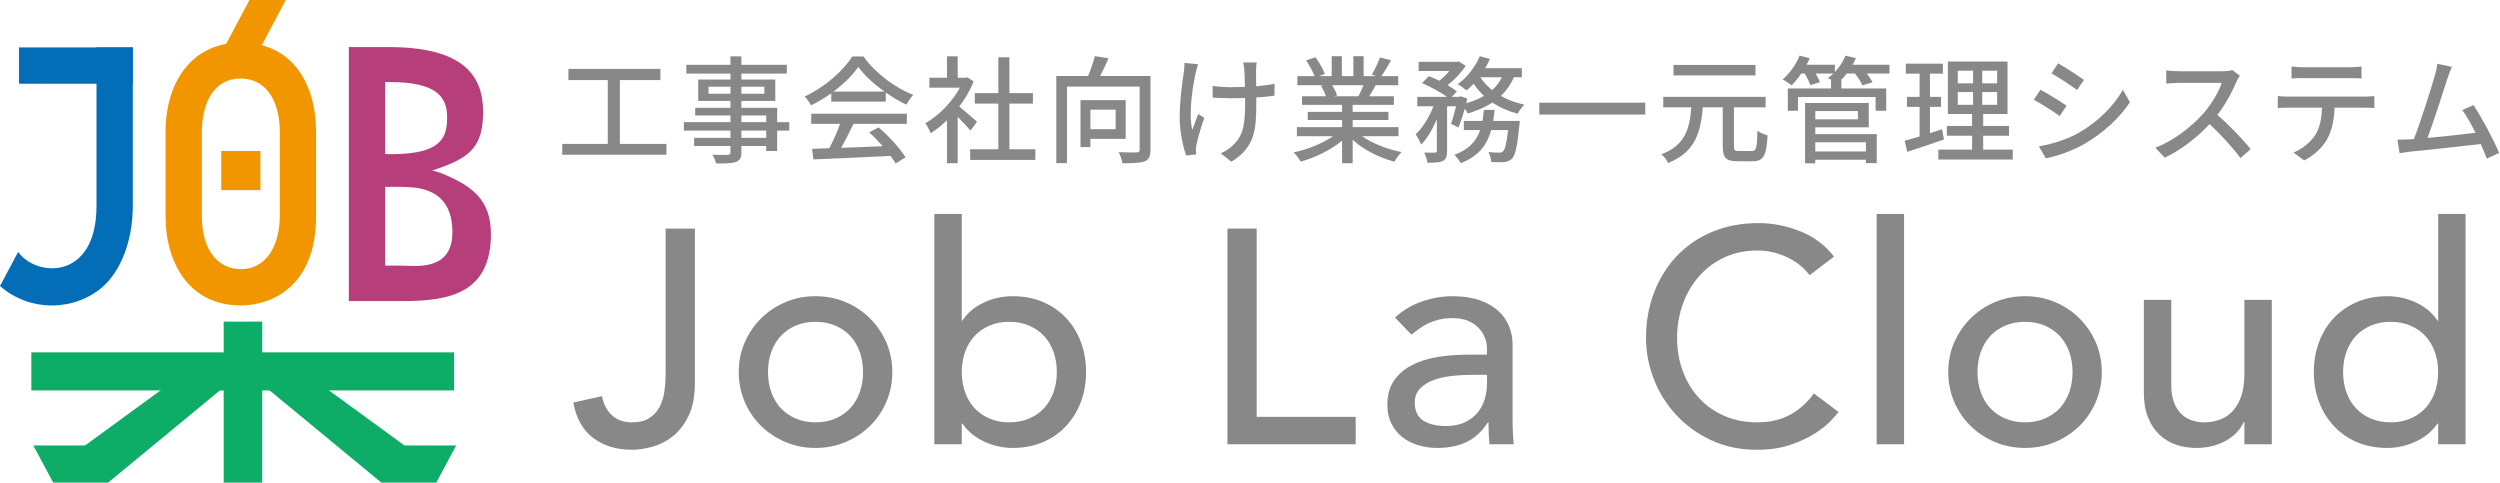
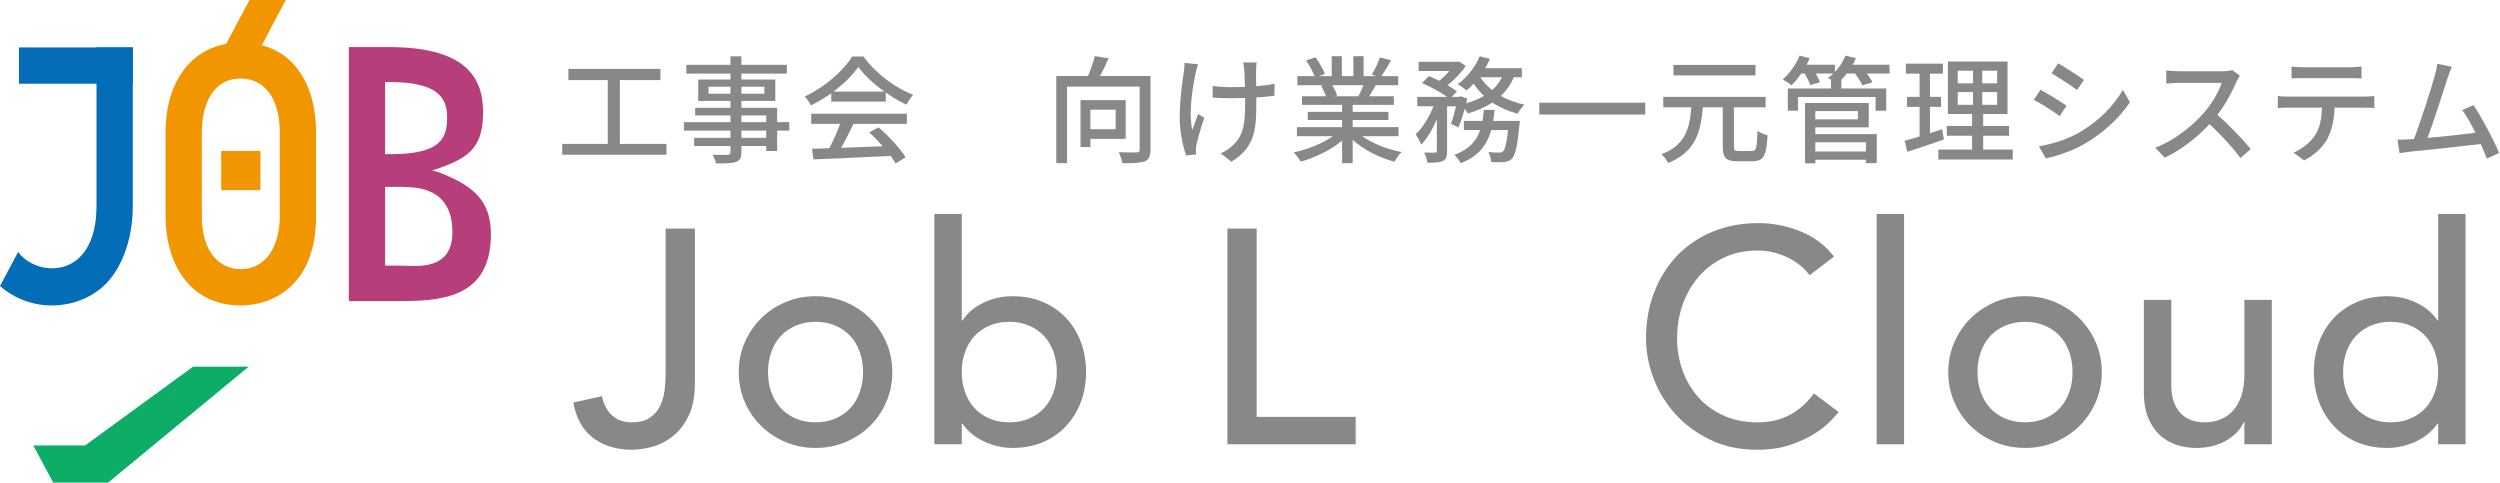
<svg xmlns="http://www.w3.org/2000/svg" width="100%" height="100%" viewBox="0 0 2416 467" version="1.1" xml:space="preserve" style="fill-rule:evenodd;clip-rule:evenodd;stroke-linejoin:round;stroke-miterlimit:2;">
  <path d="M0,276.379l17.544,-32.943c17.106,24.393 75.719,28.243 75.719,-44.488l-0,-153.119l35.081,0l-0,153.119c-0,33.8 -11.55,62.456 -28.663,77.856c-26.956,23.963 -70.593,25.244 -99.681,-0.425" style="fill:#036eb7;fill-rule:nonzero;" />
  <rect x="18.344" y="45.833" width="110" height="35.081" style="fill:#036eb7;" />
  <path d="M270.371,208.789l-0,-81.138c-0,-33.806 -15.832,-51.775 -37.65,-51.775c-29.094,0 -37.65,28.669 -37.65,51.775l-0,81.138c-0,35.512 17.543,51.337 37.65,51.337c23.962,0 37.65,-21.819 37.65,-51.337m-110.382,-0l0,-81.138c0,-48.775 25.675,-86.425 72.732,-86.425c50.481,0 72.731,40.638 72.731,86.425l-0,81.138c-0,69.731 -44.919,86.412 -72.731,86.412c-49.2,0 -72.732,-40.206 -72.732,-86.412" style="fill:#f29600;fill-rule:nonzero;" />
  <path d="M388.009,256.701c14.119,0.25 49.2,5.382 49.2,-32.262c0,-43.644 -35.081,-43.531 -48.768,-43.819l-16.257,0l0,76.081l15.825,0Zm-15.825,-177.4l0,69.663l5.988,-0c49.625,-0 53.906,-16.863 53.906,-36.113c0,-19.675 -11.125,-33.55 -55.194,-33.55l-4.7,0Zm102.244,146.844c0,56.044 -38.5,64.788 -83.85,64.788l-53.475,-0l0,-245.425l38.931,-0c79.144,-0 92.425,33.793 90.694,68.193c-1.506,29.913 -14.544,39.975 -49.194,51.094c4.275,0.856 8.125,2.138 11.975,3.85c26.094,11.119 44.919,24.131 44.919,57.5" style="fill:#b63f7b;fill-rule:nonzero;" />
  <path d="M186.598,354.333l53.719,0l-135.838,112.075l-53.05,0l-19.25,-35.937l50.057,-0l104.362,-76.138Z" style="fill:#0dac67;fill-rule:nonzero;" />
-   <path d="M390.808,430.469l50.056,-0l-19.25,35.937l-53.05,0l-135.843,-112.075l53.725,0l104.362,76.138Z" style="fill:#0dac67;fill-rule:nonzero;" />
-   <path d="M438.836,340.521l0,36.794l-185.456,0l-0,89.094l-37.219,-0l0,-89.094l-185.881,0l-0,-36.794l185.881,0l0,-29.706l37.219,0l-0,29.706l185.456,0Z" style="fill:#0dac67;fill-rule:nonzero;" />
  <rect x="213.775" y="145.851" width="37.9" height="37.887" style="fill:#f29600;" />
  <path d="M276.15,0l-35.081,0l-26.094,49.2l35.162,0l26.013,-49.2Z" style="fill:#f29600;fill-rule:nonzero;" />
  <path d="M643.274,220.892l28.275,-0l-0,148.994c-0,13.143 -2.075,23.881 -6.194,32.218c-4.119,8.363 -9.275,14.938 -15.45,19.744c-6.187,4.813 -12.806,8.131 -19.875,10.006c-7.075,1.863 -13.556,2.8 -19.437,2.8c-14.719,0 -27.144,-3.793 -37.244,-11.343c-10.1,-7.557 -16.544,-18.975 -19.281,-34.3l27.675,-6.188c1.575,7.856 4.812,14.05 9.718,18.556c4.907,4.525 11.269,6.769 19.132,6.769c7.075,0 12.706,-1.362 16.925,-4.125c4.218,-2.744 7.512,-6.325 9.868,-10.731c2.363,-4.431 3.932,-9.475 4.719,-15.169c0.769,-5.687 1.169,-11.481 1.169,-17.381l-0,-139.85Z" style="fill:#888;fill-rule:nonzero;" />
  <path d="M742.201,359.57c0,7.075 1.075,13.594 3.238,19.575c2.168,6 5.193,11.094 9.125,15.313c3.931,4.218 8.743,7.556 14.437,10.012c5.688,2.45 12.075,3.675 19.125,3.675c7.075,0 13.438,-1.225 19.15,-3.675c5.675,-2.456 10.488,-5.794 14.419,-10.012c3.925,-4.219 6.975,-9.313 9.119,-15.313c2.168,-5.981 3.243,-12.5 3.243,-19.575c0,-7.069 -1.075,-13.587 -3.243,-19.587c-2.144,-5.982 -5.194,-11.075 -9.119,-15.294c-3.931,-4.219 -8.744,-7.556 -14.419,-10.013c-5.712,-2.45 -12.075,-3.675 -19.15,-3.675c-7.05,0 -13.437,1.225 -19.125,3.675c-5.694,2.457 -10.506,5.794 -14.437,10.013c-3.932,4.219 -6.957,9.312 -9.125,15.294c-2.163,6 -3.238,12.518 -3.238,19.587m-28.275,0c0,-10.194 1.919,-19.719 5.75,-28.556c3.838,-8.838 9.069,-16.588 15.756,-23.25c6.675,-6.669 14.513,-11.944 23.563,-15.763c9.006,-3.831 18.725,-5.743 29.131,-5.743c10.413,-0 20.131,1.912 29.156,5.743c9.032,3.819 16.869,9.094 23.557,15.763c6.675,6.662 11.925,14.412 15.737,23.25c3.838,8.837 5.75,18.362 5.75,28.556c0,10.2 -1.912,19.781 -5.75,28.719c-3.812,8.925 -9.062,16.675 -15.737,23.244c-6.688,6.581 -14.525,11.775 -23.557,15.612c-9.025,3.831 -18.743,5.744 -29.156,5.744c-10.406,-0 -20.125,-1.913 -29.131,-5.744c-9.05,-3.837 -16.888,-9.031 -23.563,-15.612c-6.687,-6.569 -11.918,-14.319 -15.756,-23.244c-3.831,-8.938 -5.75,-18.519 -5.75,-28.719" style="fill:#888;fill-rule:nonzero;" />
  <path d="M975.383,408.148c7.056,0 13.438,-1.225 19.131,-3.681c5.694,-2.45 10.5,-5.794 14.432,-10.006c3.931,-4.219 6.956,-9.319 9.125,-15.319c2.168,-5.981 3.237,-12.5 3.237,-19.569c0,-7.069 -1.069,-13.587 -3.237,-19.587c-2.169,-5.982 -5.194,-11.082 -9.125,-15.3c-3.932,-4.213 -8.738,-7.557 -14.432,-10.007c-5.693,-2.456 -12.075,-3.681 -19.131,-3.681c-7.075,0 -13.456,1.225 -19.15,3.681c-5.694,2.45 -10.506,5.794 -14.412,10.007c-3.932,4.218 -6.982,9.318 -9.125,15.3c-2.169,6 -3.238,12.518 -3.238,19.587c0,7.069 1.069,13.588 3.238,19.569c2.143,6 5.193,11.1 9.125,15.319c3.906,4.212 8.718,7.556 14.412,10.006c5.694,2.456 12.075,3.681 19.15,3.681m-72.437,-201.387l26.512,-0l0,103.056l0.575,-0c4.713,-7.269 11.481,-13 20.319,-17.219c8.831,-4.237 18.262,-6.344 28.269,-6.344c10.793,0 20.55,1.882 29.293,5.6c8.738,3.732 16.194,8.888 22.369,15.463c6.188,6.581 10.944,14.319 14.281,23.256c3.332,8.931 5.019,18.588 5.019,29c0,10.413 -1.687,20.013 -5.019,28.85c-3.337,8.838 -8.093,16.6 -14.281,23.269c-6.175,6.669 -13.631,11.862 -22.369,15.6c-8.743,3.719 -18.5,5.6 -29.293,5.6c-9.432,-0 -18.613,-2.069 -27.525,-6.188c-8.932,-4.125 -15.944,-9.912 -21.063,-17.375l-0.575,0l0,20.019l-26.512,0l-0,-222.587Z" style="fill:#888;fill-rule:nonzero;" />
  <path d="M1186.19,220.892l28.256,-0l0,181.962l95.688,0l-0,26.494l-123.944,0l0,-208.456Z" style="fill:#888;fill-rule:nonzero;" />
-   <path d="M1422.88,362.219c-6.269,-0 -12.706,0.343 -19.281,1.031c-6.575,0.687 -12.557,2.012 -17.963,3.969c-5.387,1.975 -9.812,4.718 -13.244,8.243c-3.431,3.55 -5.156,8.05 -5.156,13.55c0,8.05 2.7,13.844 8.106,17.369c5.388,3.525 12.707,5.313 21.932,5.313c7.262,-0 13.431,-1.225 18.55,-3.682c5.1,-2.45 9.225,-5.656 12.368,-9.587c3.144,-3.906 5.382,-8.275 6.763,-13.094c1.381,-4.806 2.069,-9.562 2.069,-14.275l-0,-8.837l-14.144,-0Zm-74.775,-55.357c7.456,-6.862 16.081,-12.018 25.913,-15.45c9.818,-3.431 19.612,-5.156 29.443,-5.156c10.2,0 18.975,1.281 26.338,3.831c7.362,2.55 13.4,5.982 18.112,10.313c4.719,4.312 8.188,9.256 10.45,14.856c2.263,5.6 3.394,11.438 3.394,17.519l0,71.244c0,4.912 0.094,9.431 0.287,13.556c0.188,4.125 0.494,8.056 0.882,11.769l-23.538,-0c-0.594,-7.057 -0.906,-14.132 -0.906,-21.194l-0.575,-0c-5.881,9.025 -12.856,15.4 -20.913,19.144c-8.05,3.718 -17.362,5.6 -27.962,5.6c-6.481,-0 -12.65,-0.907 -18.556,-2.669c-5.888,-1.763 -11.044,-4.406 -15.45,-7.938c-4.407,-3.543 -7.894,-7.893 -10.444,-13.106c-2.569,-5.194 -3.838,-11.231 -3.838,-18.119c0,-9.006 2.013,-16.575 6.038,-22.656c4.025,-6.087 9.512,-11.037 16.487,-14.875c6.957,-3.831 15.107,-6.569 24.438,-8.237c9.319,-1.675 19.287,-2.513 29.887,-2.513l19.432,0l-0,-5.887c-0,-3.525 -0.688,-7.057 -2.069,-10.6c-1.381,-3.525 -3.431,-6.707 -6.169,-9.563c-2.762,-2.831 -6.194,-5.1 -10.312,-6.762c-4.125,-1.669 -9.032,-2.519 -14.725,-2.519c-5.1,-0 -9.563,0.5 -13.4,1.481c-3.832,0.975 -7.3,2.2 -10.444,3.681c-3.144,1.475 -6,3.2 -8.55,5.157c-2.55,1.95 -5,3.812 -7.363,5.593l-15.887,-16.5Z" style="fill:#888;fill-rule:nonzero;" />
  <path d="M1748.82,265.936c-5.888,-7.65 -13.344,-13.531 -22.369,-17.65c-9.031,-4.125 -18.362,-6.193 -27.987,-6.193c-11.769,-0 -22.425,2.2 -31.932,6.631c-9.531,4.406 -17.675,10.444 -24.443,18.119c-6.763,7.643 -12.019,16.612 -15.757,26.925c-3.718,10.318 -5.593,21.356 -5.593,33.125c-0,11 1.781,21.393 5.306,31.206c3.531,9.812 8.625,18.456 15.319,25.919c6.668,7.45 14.818,13.331 24.418,17.65c9.625,4.331 20.513,6.481 32.682,6.481c11.981,-0 22.487,-2.456 31.512,-7.363c9.031,-4.906 16.675,-11.775 22.963,-20.612l23.85,17.962c-1.575,2.169 -4.313,5.257 -8.244,9.282c-3.931,4.025 -9.125,8.05 -15.606,12.075c-6.475,4.025 -14.275,7.55 -23.4,10.6c-9.125,3.031 -19.688,4.562 -31.65,4.562c-16.482,0 -31.357,-3.144 -44.607,-9.431c-13.262,-6.269 -24.531,-14.513 -33.868,-24.731c-9.313,-10.194 -16.425,-21.732 -21.332,-34.594c-4.906,-12.844 -7.362,-25.863 -7.362,-39.006c-0,-16.1 2.644,-30.957 7.937,-44.607c5.307,-13.643 12.707,-25.418 22.232,-35.325c9.531,-9.912 20.95,-17.612 34.312,-23.118c13.344,-5.5 28.063,-8.244 44.163,-8.244c13.725,-0 27.218,2.644 40.487,7.956c13.244,5.288 24.075,13.438 32.525,24.419l-23.556,17.962Z" style="fill:#888;fill-rule:nonzero;" />
  <rect x="1813.59" y="206.764" width="26.512" height="222.581" style="fill:#888;" />
  <path d="M1911.06,359.57c-0,7.075 1.075,13.594 3.219,19.575c2.168,6 5.212,11.094 9.143,15.313c3.913,4.218 8.725,7.556 14.413,10.012c5.694,2.45 12.081,3.675 19.15,3.675c7.056,0 13.437,-1.225 19.131,-3.675c5.694,-2.456 10.506,-5.794 14.438,-10.012c3.906,-4.219 6.956,-9.313 9.118,-15.313c2.15,-5.981 3.244,-12.5 3.244,-19.575c0,-7.069 -1.094,-13.587 -3.244,-19.587c-2.162,-5.982 -5.212,-11.075 -9.118,-15.294c-3.932,-4.219 -8.744,-7.556 -14.438,-10.013c-5.694,-2.45 -12.075,-3.675 -19.131,-3.675c-7.069,0 -13.456,1.225 -19.15,3.675c-5.688,2.457 -10.5,5.794 -14.413,10.013c-3.931,4.219 -6.975,9.312 -9.143,15.294c-2.144,6 -3.219,12.518 -3.219,19.587m-28.275,0c-0,-10.194 1.919,-19.719 5.731,-28.556c3.838,-8.838 9.088,-16.588 15.756,-23.25c6.675,-6.669 14.532,-11.944 23.563,-15.763c9.025,-3.831 18.744,-5.743 29.15,-5.743c10.394,-0 20.112,1.912 29.137,5.743c9.032,3.819 16.888,9.094 23.557,15.763c6.675,6.662 11.925,14.412 15.756,23.25c3.837,8.837 5.731,18.362 5.731,28.556c0,10.2 -1.894,19.781 -5.731,28.719c-3.831,8.925 -9.081,16.675 -15.756,23.244c-6.669,6.581 -14.525,11.775 -23.557,15.612c-9.025,3.831 -18.743,5.744 -29.137,5.744c-10.406,-0 -20.125,-1.913 -29.15,-5.744c-9.031,-3.837 -16.888,-9.031 -23.563,-15.612c-6.668,-6.569 -11.918,-14.319 -15.756,-23.244c-3.812,-8.938 -5.731,-18.519 -5.731,-28.719" style="fill:#888;fill-rule:nonzero;" />
-   <path d="M2195.46,429.346l-26.487,-0l-0,-21.488l-0.6,0c-3.332,7.456 -9.119,13.494 -17.363,18.113c-8.244,4.6 -17.769,6.918 -28.562,6.918c-6.863,0 -13.338,-1.037 -19.438,-3.106c-6.075,-2.05 -11.425,-5.25 -16.044,-9.562c-4.6,-4.313 -8.281,-9.85 -11.037,-16.638c-2.744,-6.769 -4.125,-14.756 -4.125,-24l-0,-89.781l26.512,-0l0,82.419c0,6.481 0.882,12.037 2.644,16.637c1.763,4.625 4.119,8.356 7.075,11.194c2.931,2.844 6.325,4.912 10.138,6.175c3.837,1.287 7.8,1.919 11.943,1.919c5.482,-0 10.582,-0.882 15.294,-2.644c4.719,-1.769 8.838,-4.563 12.363,-8.394c3.55,-3.819 6.287,-8.687 8.243,-14.569c1.975,-5.887 2.957,-12.868 2.957,-20.918l-0,-71.819l26.487,-0l0,139.544Z" style="fill:#888;fill-rule:nonzero;" />
+   <path d="M2195.46,429.346l-26.487,-0l-0,-21.488l-0.6,0c-3.332,7.456 -9.119,13.494 -17.363,18.113c-8.244,4.6 -17.769,6.918 -28.562,6.918c-6.863,0 -13.338,-1.037 -19.438,-3.106c-6.075,-2.05 -11.425,-5.25 -16.044,-9.562c-4.6,-4.313 -8.281,-9.85 -11.037,-16.638c-2.744,-6.769 -4.125,-14.756 -4.125,-24l-0,-89.781l26.512,-0l0,82.419c0,6.481 0.882,12.037 2.644,16.637c1.763,4.625 4.119,8.356 7.075,11.194c2.931,2.844 6.325,4.912 10.138,6.175c3.837,1.287 7.8,1.919 11.943,1.919c5.482,-0 10.582,-0.882 15.294,-2.644c4.719,-1.769 8.838,-4.563 12.363,-8.394c3.55,-3.819 6.287,-8.687 8.243,-14.569c1.975,-5.887 2.957,-12.868 2.957,-20.918l-0,-71.819l26.487,-0Z" style="fill:#888;fill-rule:nonzero;" />
  <path d="M2310.3,408.148c7.056,0 13.438,-1.225 19.131,-3.681c5.694,-2.45 10.5,-5.794 14.432,-10.006c3.912,-4.219 6.956,-9.319 9.125,-15.319c2.15,-5.981 3.237,-12.5 3.237,-19.569c0,-7.069 -1.087,-13.587 -3.237,-19.587c-2.169,-5.982 -5.213,-11.082 -9.125,-15.3c-3.932,-4.213 -8.738,-7.557 -14.432,-10.007c-5.693,-2.456 -12.075,-3.681 -19.131,-3.681c-7.075,0 -13.456,1.225 -19.15,3.681c-5.694,2.45 -10.506,5.794 -14.412,10.007c-3.932,4.218 -6.982,9.318 -9.144,15.3c-2.15,6 -3.219,12.518 -3.219,19.587c0,7.069 1.069,13.588 3.219,19.569c2.162,6 5.212,11.1 9.144,15.319c3.906,4.212 8.718,7.556 14.412,10.006c5.694,2.456 12.075,3.681 19.15,3.681m72.419,21.2l-26.494,0l0,-20.019l-0.594,0c-5.1,7.463 -12.112,13.25 -21.043,17.375c-8.932,4.119 -18.113,6.188 -27.525,6.188c-10.813,-0 -20.569,-1.881 -29.313,-5.6c-8.719,-3.738 -16.175,-8.931 -22.369,-15.6c-6.187,-6.669 -10.943,-14.431 -14.281,-23.269c-3.331,-8.837 -5,-18.437 -5,-28.85c0,-10.412 1.669,-20.069 5,-29c3.338,-8.937 8.094,-16.675 14.281,-23.256c6.194,-6.575 13.65,-11.731 22.369,-15.463c8.744,-3.718 18.5,-5.6 29.313,-5.6c10.006,0 19.418,2.107 28.25,6.344c8.837,4.219 15.606,9.95 20.318,17.219l0.594,-0l0,-103.056l26.494,-0l-0,222.587Z" style="fill:#888;fill-rule:nonzero;" />
  <path d="M644.059,139.063l0,10.468l-100.718,0l-0,-10.469l44,0l-0,-61.668l-38.032,-0l0,-10.807l88.9,0.001l0,10.806l-39.162,-0l-0,61.668l45.012,0Z" style="fill:#888;fill-rule:nonzero;" />
  <path d="M740.462,126.232l-23.968,0l-0,6.976l23.968,-0l0,-6.976Zm-23.968,-8.212l23.968,0l0,-6.412l-23.968,-0l-0,6.412Zm-0,-27.456l22.168,-0l0,-6.756l-22.168,-0l-0,6.756Zm-10.575,-6.757l-21.157,0l0,6.757l21.157,-0l-0,-6.757Zm56.831,42.425l-11.706,0l-0,19.694l-10.582,0l0,-4.837l-23.968,-0l-0,5.85c-0,5.737 -1.463,8.1 -5.288,9.569c-3.825,1.349 -9.675,1.462 -19.131,1.462c-0.563,-2.369 -2.137,-6.187 -3.6,-8.438c6.187,0.226 12.944,0.226 14.744,0.107c2.025,-0.107 2.7,-0.669 2.7,-2.588l-0,-5.962l-35.113,-0l0,-7.881l35.113,-0l-0,-6.976l-45.013,0l0,-8.212l45.013,0l-0,-6.419l-34.1,0l-0,-7.425l34.1,0l-0,-6.637l-31.169,-0l-0,-20.706l31.169,-0l-0,-5.738l-42.65,0l-0,-8.444l42.65,0l-0,-8.212l10.575,-0l-0,8.212l43.887,0l0,8.444l-43.887,0l-0,5.738l32.75,-0l-0,20.706l-32.75,-0l-0,6.637l34.55,0l-0,13.844l11.706,0l0,8.212Z" style="fill:#888;fill-rule:nonzero;" />
  <path d="M854.765,88.537c-10.131,-7.2 -19.356,-15.643 -25.319,-23.856c-5.406,7.875 -13.956,16.313 -23.975,23.856l49.294,0Zm-70.788,21.382l92.394,-0l0,9.787l-51.544,0c-3.712,7.538 -7.875,15.981 -11.925,23.181c12.488,-0.45 26.444,-1.012 40.175,-1.575c-4.168,-4.731 -8.668,-9.45 -13.056,-13.387l9.006,-4.844c10.238,8.669 20.932,20.594 26.107,28.919l-9.563,5.969c-1.244,-2.138 -2.931,-4.613 -4.956,-7.319c-26.781,1.35 -55.363,2.594 -74.494,3.381l-1.35,-10.244l16.65,-0.562c3.719,-6.975 7.769,-15.981 10.469,-23.519l-27.913,0l0,-9.787Zm19.357,-19.807c-6.188,4.388 -12.825,8.444 -19.575,11.7c-1.132,-2.362 -3.944,-6.3 -6.194,-8.55c19.244,-8.775 37.587,-24.981 46.025,-38.706l10.806,0c11.925,16.538 30.606,30.263 48.163,37.131c-2.475,2.588 -4.838,6.3 -6.638,9.457c-6.525,-3.157 -13.394,-7.094 -19.919,-11.707l0,8.775l-52.668,0l-0,-8.1Z" style="fill:#888;fill-rule:nonzero;" />
-   <path d="M1000.58,144.238l0,10.35l-63.019,0l0,-10.35l27.231,0l0,-44.112l-22.731,-0l0,-10.132l22.731,0l0,-34.656l10.694,0l0,34.656l22.732,0l-0,10.132l-22.732,-0l0,44.112l25.094,0Zm-62.794,-18.006c-2.587,-3.256 -7.65,-8.663 -12.269,-13.275l0,44.787l-10.35,0l0,-41.525c-5.062,4.957 -10.462,9.225 -15.756,12.6c-1.012,-2.693 -3.6,-7.643 -5.175,-9.675c12.831,-7.318 25.769,-20.368 33.425,-34.431l-29.487,0l-0,-9.569l16.993,0l0,-20.706l10.35,0l0,20.706l7.769,0l1.8,-0.337l5.85,3.937c-3.375,8.557 -8.325,16.769 -13.95,24.2c5.288,4.269 14.625,12.375 17.213,14.738l-6.413,8.55Z" style="fill:#888;fill-rule:nonzero;" />
  <path d="M1053.77,124.883l24.419,-0l-0,-18.907l-24.419,0l-0,18.907Zm-0,9.337l-0,7.881l-9.569,0l-0,-45.35l43.663,0l-0,37.469l-34.094,0Zm58.069,10.581c-0,6.075 -1.469,9.344 -5.632,11.144c-4.387,1.575 -11.369,1.8 -21.493,1.8c-0.45,-2.931 -2.025,-7.762 -3.6,-10.694c7.431,0.338 15.193,0.338 17.331,0.225c2.25,-0.106 2.925,-0.675 2.925,-2.587l-0,-60.994l-70.219,0l0,73.931l-10.356,0l-0,-84.168l30.725,-0c2.475,-6.082 5.175,-13.5 6.525,-19.244l13.281,2.137c-2.481,5.738 -5.4,11.932 -8.219,17.107l48.732,-0l-0,71.343Z" style="fill:#888;fill-rule:nonzero;" />
  <path d="M1213.87,67.492c-0.113,2.475 -0,9.113 0.112,15.869c6.525,-0.569 12.719,-1.356 17.782,-2.369l-0.113,11.482c-4.837,0.675 -11.025,1.35 -17.556,1.693l-0,4.388c-0,26.1 -0.9,43.55 -24.081,57.725l-10.357,-8.1c3.944,-1.581 9.007,-4.731 11.932,-7.881c10.468,-9.788 11.706,-21.375 11.706,-41.863l-0,-3.712c-4.619,0.112 -9.231,0.231 -13.619,0.231c-5.175,-0 -12.606,-0.344 -17.781,-0.569l-0,-11.369c5.069,0.788 11.594,1.244 17.669,1.244c4.275,0 8.893,-0.112 13.5,-0.231c-0.107,-6.863 -0.332,-13.613 -0.557,-16.538c-0.225,-2.587 -0.787,-5.4 -1.131,-7.093l13.056,-0c-0.337,2.025 -0.45,4.506 -0.562,7.093m-58.294,2.7c-3.15,14.744 -7.087,38.938 -3.375,55.369c1.463,-4.169 3.831,-10.469 5.744,-15.419l5.85,3.713c-3.038,8.55 -6.188,20.031 -7.544,25.887c-0.331,1.682 -0.562,4.044 -0.562,5.282c-0,1.131 0.231,2.812 0.343,4.162l-9.793,1.131c-2.363,-6.868 -6.194,-22.056 -6.194,-36.012c-0,-18.456 2.706,-35.675 4.056,-45.013c0.45,-2.812 0.563,-6.081 0.563,-8.437l13.168,1.237c-0.787,2.363 -1.687,5.963 -2.256,8.1" style="fill:#888;fill-rule:nonzero;" />
  <path d="M1287.43,82.348c2.025,3.256 4.05,7.313 4.837,10.019l-3.262,0.669l23.743,-0c1.688,-3.038 3.488,-7.088 4.95,-10.688l-30.268,0Zm28.918,49.288c9.907,6.975 24.425,12.718 38.15,15.306c-2.362,2.244 -5.4,6.525 -6.975,9.337c-14.631,-3.937 -29.712,-11.481 -40.287,-21.156l-0,22.619l-10.244,-0l0,-21.831c-10.688,9.006 -25.881,16.318 -39.944,20.262c-1.581,-2.706 -4.506,-6.644 -6.869,-8.894c13.394,-2.818 28.019,-8.668 37.925,-15.643l-34.774,-0l-0.001,-8.782l43.663,0l-0,-6.862l-33.194,-0l0,-7.875l33.194,-0l-0,-6.75l-38.713,-0l0,-8.331l23.075,-0c-1.012,-3.15 -2.925,-7.2 -4.731,-10.244l2.706,-0.444l-25.55,0l0,-8.781l16.657,-0c-1.688,-4.388 -5.063,-10.581 -8.213,-15.194l9.113,-3.031c3.487,4.831 7.431,11.7 9.006,16.087l-5.744,2.138l12.381,-0l0,-19.238l9.794,0l0,19.238l11.138,-0l-0,-19.238l9.9,0l-0,19.238l12.156,-0l-4.275,-1.35c2.7,-4.5 6.187,-11.594 7.875,-16.656l10.806,2.7c-3.037,5.512 -6.419,11.143 -9.344,15.306l16.207,-0l-0,8.781l-21.719,0c-2.138,3.819 -4.388,7.538 -6.3,10.688l23.856,-0l0,8.331l-39.837,-0l-0,6.75l34.55,-0l-0,7.875l-34.55,-0l-0,6.862l44.337,0l0,8.782l-35.225,-0Z" style="fill:#888;fill-rule:nonzero;" />
  <path d="M1430.65,74.694c2.925,4.613 6.756,8.669 11.369,12.375c3.937,-3.487 7.087,-7.65 9.45,-12.375l-20.819,0Zm38.037,42.2c0,0 -0.112,2.7 -0.337,4.163c-1.913,20.144 -3.938,28.806 -7.094,32.181c-2.244,2.256 -4.5,2.931 -7.537,3.375c-2.813,0.231 -7.425,0.231 -12.494,0c-0.219,-2.919 -1.344,-6.975 -2.806,-9.669c4.387,0.444 8.55,0.557 10.462,0.557c1.688,-0 2.588,-0.225 3.6,-1.238c1.913,-1.681 3.488,-7.425 4.95,-20.594l-16.319,0c-3.825,13.844 -11.7,25.1 -29.481,32.075c-1.237,-2.475 -4.05,-6.306 -6.187,-8.106c14.631,-5.281 21.493,-13.725 24.981,-23.969l-15.756,0l-0,-8.775l18.006,0c0.562,-3.493 1.012,-6.975 1.35,-10.693l10.356,-0c-0.337,3.718 -0.787,7.2 -1.356,10.693l25.662,0Zm-5.743,-42.2c-3.032,7.088 -7.313,13.057 -12.488,18.007c6.638,3.825 14.406,6.637 22.731,8.437c-2.137,2.031 -5.175,6.075 -6.525,8.781c-9.006,-2.362 -17.218,-5.962 -24.425,-10.806c-6.862,4.5 -14.962,7.875 -23.737,10.581c-0.569,-1.243 -1.688,-2.925 -2.931,-4.618c-1.913,6.643 -4.05,13.281 -6.188,18.118l-7.2,-3.6c1.8,-4.393 3.488,-10.687 4.95,-16.881l-8.662,0l-0,43.213c-0,5.062 -0.788,7.875 -4.169,9.675c-3.263,1.468 -7.875,1.693 -14.85,1.693c-0.344,-2.812 -1.688,-7.093 -3.044,-9.906c4.506,0.225 9.006,0.225 10.356,0.113c1.35,-0.113 1.8,-0.332 1.8,-1.688l0,-30.494c-4.162,9.675 -9.456,18.794 -15.193,24.419c-1.013,-3.037 -3.488,-7.319 -5.288,-10.012c6.75,-5.963 13.169,-16.657 17.219,-27.013l-15.644,0l0,-9.119l28.7,0c-6.194,-4.493 -15.981,-9.787 -24.087,-13.275l6.531,-6.756c3.15,1.244 6.75,2.819 10.125,4.506c3.487,-2.706 6.869,-6.081 9.681,-9.456l-29.6,0l0,-8.887l37.025,-0l1.688,-0.338l6.75,4.169c-4.163,6.631 -10.913,13.612 -17.557,18.794c3.607,2.018 6.644,4.162 9.007,5.962l-4.838,5.281l6.975,0l1.575,-0.556l6.3,2.25c-0.331,1.463 -0.675,2.925 -1.012,4.5c6.418,-1.8 12.156,-4.162 17.218,-7.087c-3.825,-3.6 -7.2,-7.538 -10.012,-11.819c-2.25,2.481 -4.506,4.619 -6.756,6.525c-2.025,-1.681 -6.075,-4.613 -8.663,-5.963c8.894,-6.412 16.881,-16.537 21.381,-27.118l9.794,2.7c-1.356,3.037 -2.931,5.962 -4.619,8.893l35.45,0l0,8.775l-7.768,0Z" style="fill:#888;fill-rule:nonzero;" />
  <rect x="1487.56" y="99.226" width="102.406" height="11.481" style="fill:#888;" />
  <path d="M1696.49,72.895l-79.225,0l-0,-10.131l79.225,-0l-0,10.131Zm-3.375,73.031c4.162,0 4.837,-2.925 5.294,-19.575c2.468,1.907 6.975,3.706 9.787,4.494c-1.125,19.475 -3.825,24.981 -14.294,24.981l-14.962,0c-11.144,0 -14.069,-3.481 -14.069,-14.512l0,-37.588l-19.244,0c-2.025,23.744 -7.087,43.213 -33.537,53.794c-1.125,-2.706 -4.163,-6.413 -6.525,-8.444c23.519,-8.775 27.344,-25.543 28.919,-45.35l-27.119,0l-0,-10.131l98.919,0l-0,10.131l-30.613,0l-0,37.475c-0,4.05 0.675,4.725 4.731,4.725l12.713,0Z" style="fill:#888;fill-rule:nonzero;" />
  <path d="M1754.3,146.383l48.95,-0l-0,-8.894l-48.95,-0l-0,8.894Zm-0,-31.063l41.187,0l0,-7.987l-41.187,-0l-0,7.987Zm-0,14.287l59.419,0l-0,28.019l-10.469,0l0,-3.256l-48.95,-0l-0,3.487l-9.9,0l0,-58.293l61.556,-0l0,23.519l-51.656,-0l-0,6.524Zm71.687,-58.512l-21.831,0c2.138,2.925 4.275,5.962 5.4,8.437l-9.787,2.926c-1.132,-3.038 -4.163,-7.538 -7.094,-11.363l-7.994,0c-1.681,2.25 -3.481,4.269 -5.4,6.188l0.225,-0l0,8.212l43.332,-0l-0,21.494l-10.244,-0l-0,-13.275l-75.056,-0l-0,13.275l-9.794,-0l-0,-21.494l41.75,-0l-0,-8.212l0.562,-0c-1.35,-0.676 -2.587,-1.351 -3.606,-1.8c1.806,-1.238 3.606,-2.813 5.294,-4.388l-16.994,0c1.688,3.038 3.269,6.069 4.056,8.325l-9.343,2.812c-0.9,-2.924 -3.15,-7.312 -5.288,-11.137l-3.494,0c-2.919,4.388 -6.187,8.325 -9.337,11.363c-2.025,-1.688 -6.075,-4.388 -8.55,-5.738c6.637,-5.625 12.831,-14.294 16.312,-22.962l9.794,2.593c-0.9,2.025 -1.912,4.163 -3.037,6.194l27.35,-0l-0,7.081c4.387,-4.612 7.987,-10.125 10.231,-15.868l10.131,2.481c-0.9,2.137 -2.025,4.275 -3.15,6.306l35.562,-0l0,8.55Z" style="fill:#888;fill-rule:nonzero;" />
  <path d="M1930.04,88.982l-14.406,0l-0,12.269l14.406,0l-0,-12.269Zm-0,-20.593l-14.406,-0l-0,12.156l14.406,-0l-0,-12.156Zm-38.038,32.862l14.744,0l0,-12.269l-14.744,0l0,12.269Zm0,-20.706l14.744,-0l0,-12.156l-14.744,-0l0,12.156Zm53.119,64.038l0,9.562l-71.906,0l-0,-9.562l32.631,-0l0,-13.4l-24.419,-0l0,-9.451l24.419,0l0,-11.587l-23.406,0l-0,-50.644l57.619,0l-0,50.644l-23.519,0l-0,11.587l24.981,0l0,9.451l-24.981,-0l-0,13.4l28.581,-0Zm-66.506,-9.8c-12.269,4.281 -25.319,8.668 -35.45,11.931l-2.475,-10.694c4.05,-1.119 9.006,-2.469 14.406,-4.162l0,-28.582l-12.15,0l0,-9.681l12.15,0l0,-22.394l-13.281,0l-0,-9.675l35.787,0l0,9.675l-12.487,0l-0,22.394l10.687,0l0,9.681l-10.687,0l-0,25.438c3.825,-1.244 7.868,-2.482 11.7,-3.831l1.8,9.9Z" style="fill:#888;fill-rule:nonzero;" />
  <path d="M2013.96,77.283l-6.638,9.681c-5.737,-4.169 -17.781,-12.156 -24.756,-16.094l6.413,-9.681c6.975,3.944 19.693,12.269 24.981,16.094m-5.513,51.312c18.794,-10.687 33.988,-25.769 43.1,-41.75l6.863,11.925c-10.125,15.313 -25.769,29.713 -44,40.294c-11.363,6.637 -27.125,12.044 -37.356,13.95l-6.644,-11.588c12.487,-2.137 26.225,-6.3 38.037,-12.831m-11.368,-26.444l-6.525,10.019c-5.963,-4.281 -17.888,-11.931 -25.094,-15.756l6.412,-9.675c7.088,3.706 19.919,11.7 25.207,15.412" style="fill:#888;fill-rule:nonzero;" />
  <path d="M2161.34,78.967c-3.937,9.231 -10.575,21.95 -18.456,32.075c11.588,9.906 25.206,24.419 32.181,32.969l-9.9,8.781c-7.425,-10.131 -18.681,-22.506 -29.818,-32.856c-12.044,12.825 -27.238,24.862 -43.332,32.406l-9.112,-9.563c18.231,-6.981 35.106,-20.481 46.256,-32.975c7.644,-8.556 15.188,-20.931 17.888,-29.706l-41.3,0c-4.388,0 -10.463,0.563 -12.263,0.669l0,-12.713c2.25,0.338 8.775,0.788 12.263,0.788l41.75,-0c4.162,-0 7.881,-0.45 9.793,-1.125l7.313,5.4c-0.788,1.125 -2.475,3.937 -3.263,5.85" style="fill:#888;fill-rule:nonzero;" />
  <path d="M2225.45,65.014l45.463,0c3.487,0 7.65,-0.337 11.25,-0.787l-0,11.594c-3.6,-0.232 -7.763,-0.338 -11.25,-0.338l-45.35,0c-3.713,0 -7.875,0.106 -11.031,0.338l-0,-11.594c3.381,0.45 7.318,0.787 10.918,0.787m-13.95,28.357l73.594,-0c2.363,-0 6.638,-0.219 9.456,-0.563l0,11.594c-2.593,-0.225 -6.531,-0.338 -9.456,-0.338l-28.925,0c-0.444,11.925 -2.7,21.832 -6.975,30.05c-4.056,7.65 -12.606,15.975 -22.394,20.925l-10.35,-7.537c8.325,-3.488 16.313,-9.906 20.819,-16.763c4.838,-7.543 6.294,-16.55 6.75,-26.675l-32.519,0c-3.375,0 -7.206,0.113 -10.243,0.338l-0,-11.594c3.15,0.344 6.75,0.563 10.243,0.563" style="fill:#888;fill-rule:nonzero;" />
  <path d="M2365.18,75.934c-3.375,10.687 -13.619,42.537 -19.244,57.394c15.306,-1.35 34.325,-3.494 46.363,-5.069c-4.275,-8.55 -8.888,-16.769 -12.832,-21.944l10.919,-4.731c7.881,11.819 19.919,34.212 24.756,46.256l-11.925,5.4c-1.462,-3.937 -3.493,-8.887 -5.856,-14.062c-17.894,2.137 -53.906,6.075 -68.525,7.425c-2.819,0.337 -6.531,0.9 -9.906,1.35l-2.031,-13.05c3.493,-0 7.881,-0 11.256,-0.232c1.35,-0.106 2.925,-0.106 4.612,-0.225c6.3,-16.087 16.994,-49.737 20.144,-61.1c1.575,-5.4 2.025,-8.443 2.481,-11.706l14.069,2.925c-1.244,3.038 -2.594,6.413 -4.281,11.369" style="fill:#888;fill-rule:nonzero;" />
</svg>